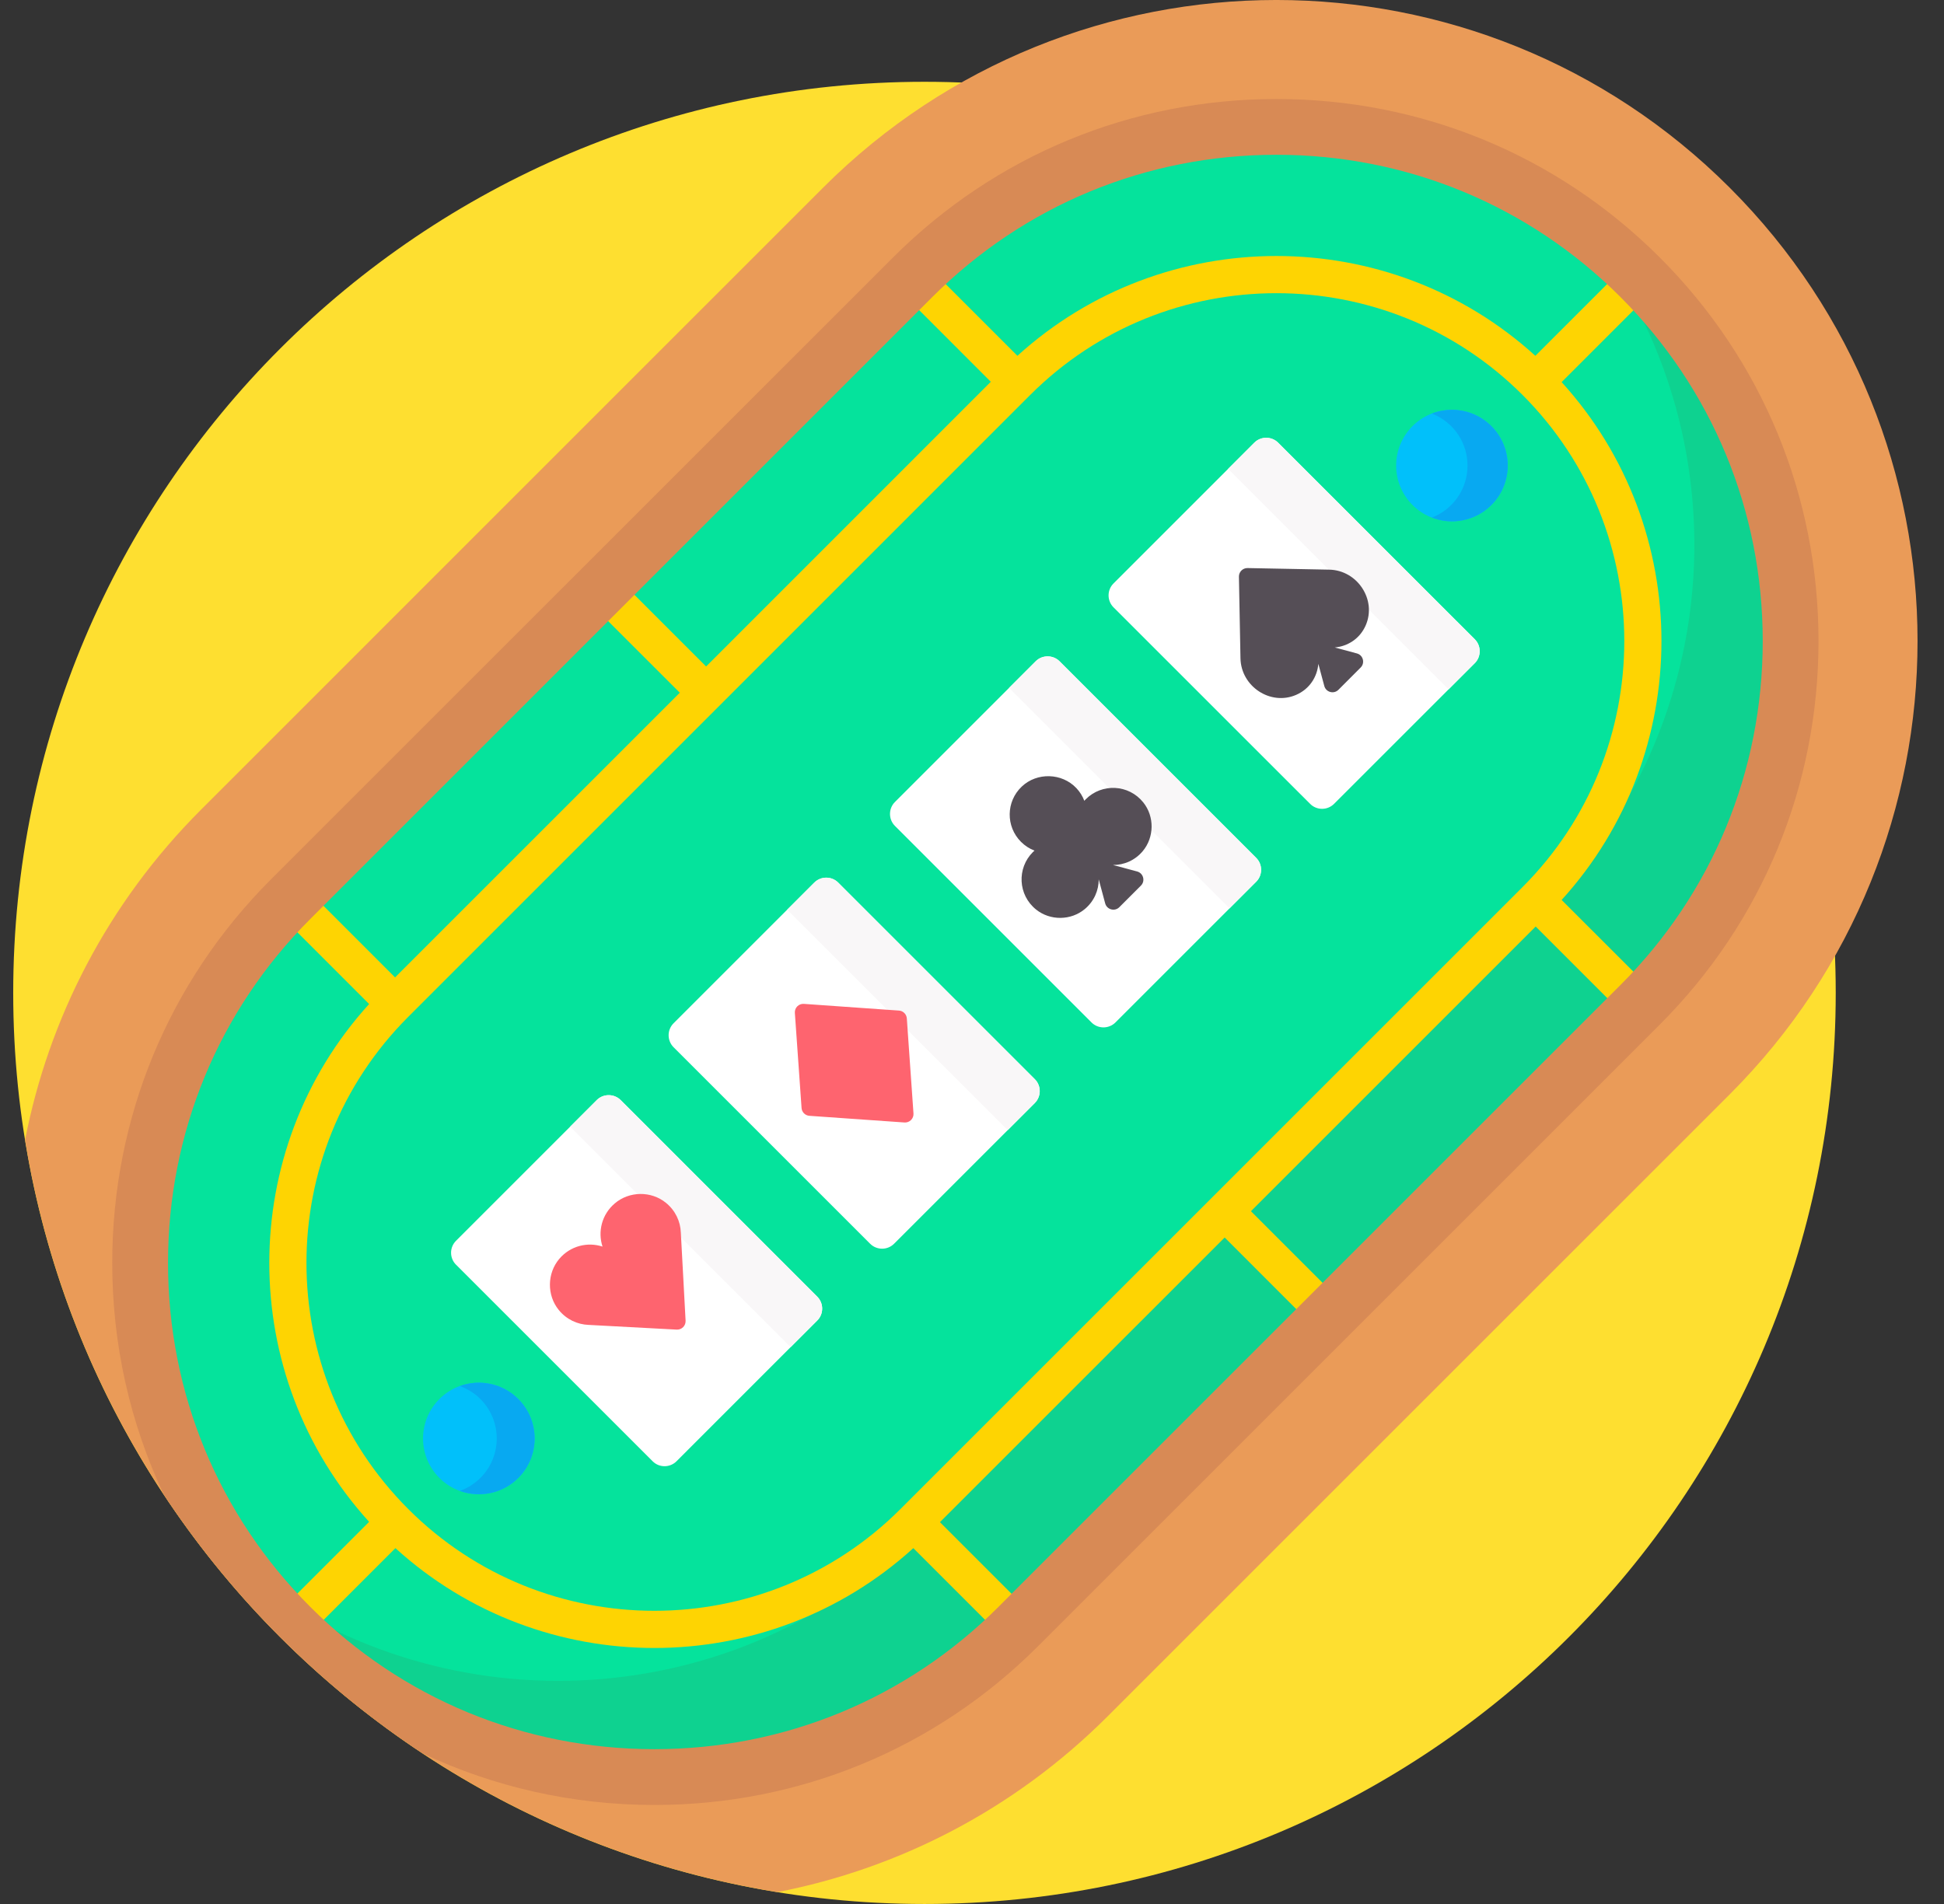
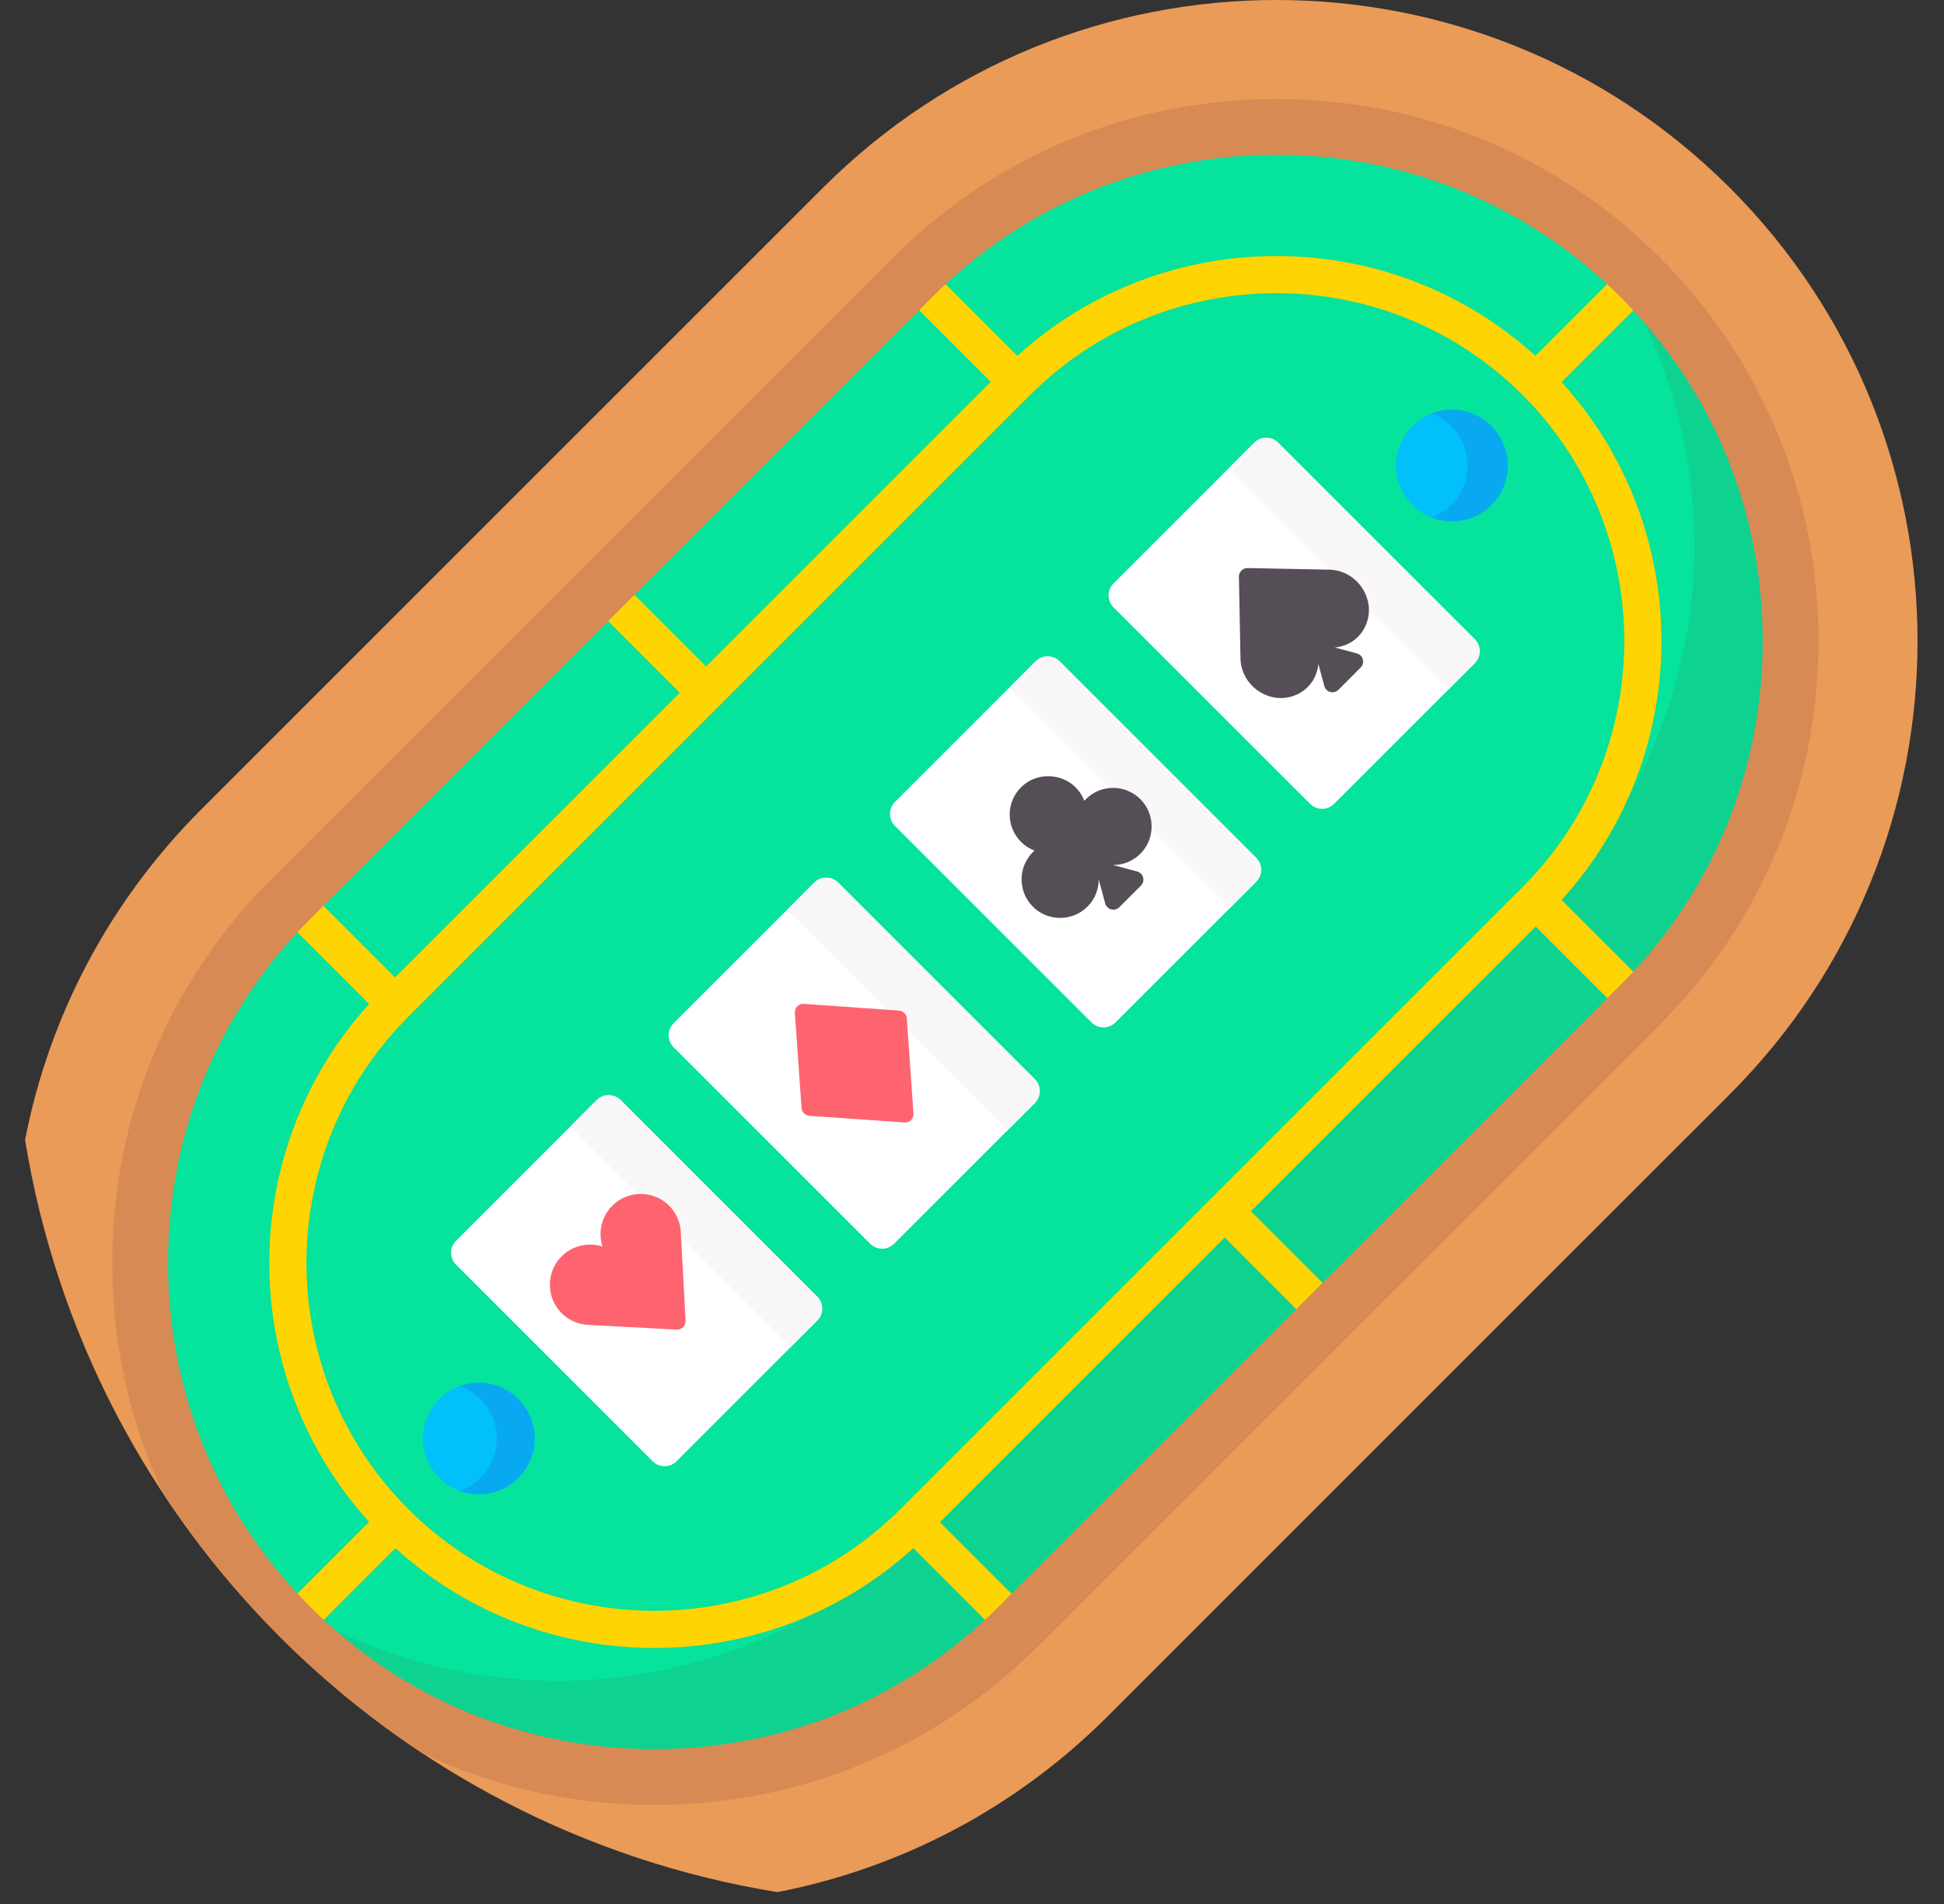
<svg xmlns="http://www.w3.org/2000/svg" width="49" height="48" viewBox="0 0 49 48" fill="none">
  <rect x="0" y="0" width="49" height="48" fill="#333333" stroke="none" />
-   <path d="M23.302 48C35.987 48 46.271 37.717 46.271 25.031C46.271 12.346 35.987 2.062 23.302 2.062C10.617 2.062 0.333 12.346 0.333 25.031C0.333 37.717 10.617 48 23.302 48Z" fill="#FEDF30" />
  <path d="M0.632 28.737C2.209 38.453 9.88 46.124 19.596 47.701C22.646 47.107 25.558 45.629 27.921 43.267L43.6 27.588C49.911 21.277 49.911 11.044 43.6 4.733C37.289 -1.578 27.056 -1.578 20.745 4.733L5.067 20.412C2.704 22.775 1.226 25.687 0.632 28.737Z" fill="#EA9B58" />
  <path d="M25.663 41.008C20.607 46.065 12.38 46.065 7.324 41.008C2.268 35.953 2.268 27.726 7.324 22.67L23.003 6.991C28.059 1.935 36.286 1.935 41.342 6.991C46.398 12.047 46.398 20.274 41.342 25.33L25.663 41.008Z" fill="#05E39C" />
  <path d="M41.342 6.991C40.931 6.58 40.498 6.203 40.049 5.858C43.938 10.938 43.561 18.259 38.916 22.904L23.237 38.583C18.593 43.228 11.272 43.605 6.192 39.715C6.536 40.165 6.913 40.598 7.324 41.009C12.38 46.065 20.607 46.065 25.663 41.009L41.342 25.33C46.398 20.274 46.398 12.047 41.342 6.991Z" fill="#0ED290" />
  <path d="M26.083 27.808L22.535 31.356C22.37 31.521 22.099 31.521 21.933 31.356L16.977 26.4C16.812 26.234 16.812 25.963 16.977 25.798L20.525 22.25C20.691 22.085 20.962 22.085 21.127 22.25L26.083 27.206C26.249 27.372 26.249 27.642 26.083 27.808Z" fill="white" />
  <path d="M26.083 27.206L21.127 22.25C20.962 22.085 20.691 22.085 20.525 22.25L19.842 22.933L25.4 28.491L26.083 27.808C26.248 27.642 26.248 27.371 26.083 27.206Z" fill="#F9F7F8" />
  <path d="M22.798 28.298L20.401 28.13C20.295 28.122 20.211 28.038 20.204 27.932L20.035 25.535C20.026 25.406 20.133 25.299 20.262 25.308L22.659 25.477C22.765 25.484 22.849 25.568 22.857 25.674L23.025 28.071C23.034 28.2 22.927 28.307 22.798 28.298Z" fill="#FE646F" />
  <path d="M20.599 33.291L17.052 36.839C16.886 37.005 16.615 37.005 16.45 36.839L11.494 31.883C11.328 31.718 11.328 31.447 11.494 31.281L15.042 27.733C15.207 27.568 15.478 27.568 15.644 27.733L20.599 32.689C20.765 32.855 20.765 33.126 20.599 33.291Z" fill="white" />
  <path d="M20.599 32.689L15.644 27.733C15.478 27.568 15.207 27.568 15.042 27.733L14.371 28.404L19.929 33.962L20.599 33.291C20.765 33.126 20.765 32.855 20.599 32.689Z" fill="#F9F7F8" />
  <path d="M15.495 30.339C15.167 30.618 15.064 31.051 15.187 31.427C14.812 31.304 14.379 31.406 14.099 31.734C13.788 32.1 13.781 32.652 14.084 33.025C14.279 33.265 14.556 33.391 14.836 33.401L17.057 33.52C17.183 33.527 17.287 33.422 17.281 33.296L17.161 31.075C17.151 30.795 17.026 30.519 16.785 30.323C16.412 30.02 15.86 30.027 15.495 30.339Z" fill="#FE646F" />
  <path d="M37.173 16.719L33.625 20.266C33.459 20.432 33.188 20.432 33.023 20.266L28.067 15.311C27.901 15.145 27.901 14.874 28.067 14.709L31.615 11.161C31.78 10.995 32.051 10.995 32.217 11.161L37.173 16.116C37.338 16.282 37.338 16.553 37.173 16.719Z" fill="white" />
  <path d="M37.173 16.116L32.217 11.161C32.051 10.995 31.78 10.995 31.615 11.161L30.955 11.821L36.513 17.379L37.173 16.719C37.338 16.553 37.338 16.282 37.173 16.116Z" fill="#F9F7F8" />
  <path d="M31.663 22.229L28.115 25.777C27.949 25.942 27.678 25.942 27.513 25.777L22.557 20.821C22.392 20.655 22.392 20.384 22.557 20.219L26.105 16.671C26.27 16.506 26.541 16.506 26.707 16.671L31.663 21.627C31.828 21.792 31.828 22.063 31.663 22.229Z" fill="white" />
  <path d="M31.663 21.627L26.707 16.671C26.542 16.506 26.271 16.506 26.105 16.671L25.434 17.342L30.992 22.9L31.663 22.229C31.829 22.063 31.829 21.792 31.663 21.627Z" fill="#F9F7F8" />
  <path d="M27.369 20.148C27.355 20.161 27.343 20.174 27.331 20.188C27.287 20.072 27.22 19.963 27.13 19.868C26.767 19.484 26.138 19.466 25.755 19.829C25.355 20.207 25.349 20.837 25.735 21.223C25.835 21.323 25.951 21.397 26.075 21.444C26.061 21.456 26.047 21.469 26.034 21.482C25.629 21.887 25.656 22.562 26.117 22.931C26.472 23.215 26.994 23.209 27.343 22.918C27.578 22.722 27.695 22.445 27.694 22.168L27.857 22.775C27.9 22.933 28.098 22.986 28.213 22.871L28.758 22.326C28.873 22.21 28.82 22.013 28.662 21.97L28.054 21.807C28.332 21.808 28.609 21.691 28.805 21.456C29.096 21.107 29.102 20.585 28.818 20.23C28.449 19.77 27.774 19.742 27.369 20.148Z" fill="#554E56" />
  <path d="M33.502 14.361L31.445 14.321C31.324 14.319 31.226 14.418 31.228 14.538L31.267 16.595C31.281 17.309 32.027 17.799 32.672 17.517C33.008 17.371 33.201 17.065 33.23 16.736L33.38 17.294C33.422 17.452 33.62 17.506 33.736 17.39L34.296 16.829C34.412 16.713 34.359 16.515 34.201 16.473L33.643 16.323C33.971 16.294 34.278 16.101 34.424 15.765C34.705 15.12 34.215 14.374 33.502 14.361Z" fill="#554E56" />
  <path d="M39.362 9.633L41.673 7.322L41.011 6.66L38.7 8.97C35.008 5.615 29.337 5.615 25.645 8.97L23.335 6.66L22.672 7.322L24.974 9.625L17.798 16.802L15.495 14.499L14.832 15.162L17.135 17.464L9.958 24.641L7.656 22.338L6.993 23.001L9.304 25.312C5.949 29.003 5.949 34.675 9.304 38.366L6.993 40.677L7.656 41.34L9.967 39.029C11.812 40.707 14.153 41.546 16.494 41.546C18.835 41.546 21.175 40.707 23.021 39.029L25.332 41.34L25.995 40.677L23.692 38.374L30.869 31.198L33.171 33.501L33.834 32.838L31.531 30.535L38.708 23.358L41.011 25.661L41.673 24.998L39.362 22.688C42.717 18.996 42.717 13.325 39.362 9.633ZM10.29 38.043C6.869 34.622 6.869 29.056 10.29 25.635L25.968 9.956C27.679 8.246 29.925 7.391 32.172 7.391C34.419 7.391 36.666 8.246 38.376 9.956C41.797 13.377 41.797 18.943 38.376 22.364L22.697 38.043C19.277 41.464 13.71 41.464 10.29 38.043Z" fill="#FED402" />
  <path d="M32.173 2.496C28.517 2.496 25.084 3.915 22.506 6.494L6.827 22.172C4.249 24.751 2.829 28.184 2.829 31.839C2.829 33.893 3.278 35.877 4.128 37.678C5.84 40.269 8.064 42.493 10.655 44.205C12.456 45.055 14.44 45.504 16.494 45.504C20.149 45.504 23.582 44.084 26.16 41.506L41.839 25.827C44.417 23.249 45.837 19.816 45.837 16.16C45.837 12.505 44.417 9.072 41.839 6.494C39.261 3.915 35.828 2.496 32.173 2.496ZM40.845 24.832L25.166 40.511C22.854 42.824 19.774 44.097 16.494 44.097C13.214 44.097 10.134 42.824 7.822 40.511C5.509 38.199 4.235 35.119 4.235 31.839C4.235 28.559 5.509 25.479 7.822 23.167L23.5 7.488C25.813 5.175 28.893 3.902 32.173 3.902C35.453 3.902 38.532 5.175 40.845 7.488C43.157 9.8 44.431 12.88 44.431 16.16C44.431 19.44 43.157 22.52 40.845 24.832Z" fill="#D88A55" />
  <path d="M12.069 37.671C12.846 37.671 13.475 37.041 13.475 36.265C13.475 35.488 12.846 34.858 12.069 34.858C11.293 34.858 10.663 35.488 10.663 36.265C10.663 37.041 11.293 37.671 12.069 37.671Z" fill="#01C0FA" />
  <path d="M13.064 35.27C12.666 34.872 12.089 34.764 11.592 34.943C11.78 35.011 11.958 35.119 12.109 35.27C12.658 35.819 12.658 36.71 12.109 37.259C11.958 37.41 11.78 37.518 11.592 37.586C12.089 37.765 12.666 37.657 13.064 37.259C13.613 36.71 13.613 35.819 13.064 35.27Z" fill="#08A9F1" />
  <path d="M36.597 13.143C37.374 13.143 38.003 12.514 38.003 11.737C38.003 10.96 37.374 10.331 36.597 10.331C35.821 10.331 35.191 10.96 35.191 11.737C35.191 12.514 35.821 13.143 36.597 13.143Z" fill="#01C0FA" />
  <path d="M37.591 10.743C37.185 10.337 36.593 10.232 36.09 10.426C36.268 10.495 36.434 10.6 36.578 10.743C37.127 11.292 37.127 12.182 36.578 12.732C36.434 12.875 36.268 12.98 36.09 13.048C36.593 13.242 37.185 13.137 37.591 12.732C38.141 12.182 38.141 11.292 37.591 10.743Z" fill="#08A9F1" />
</svg>